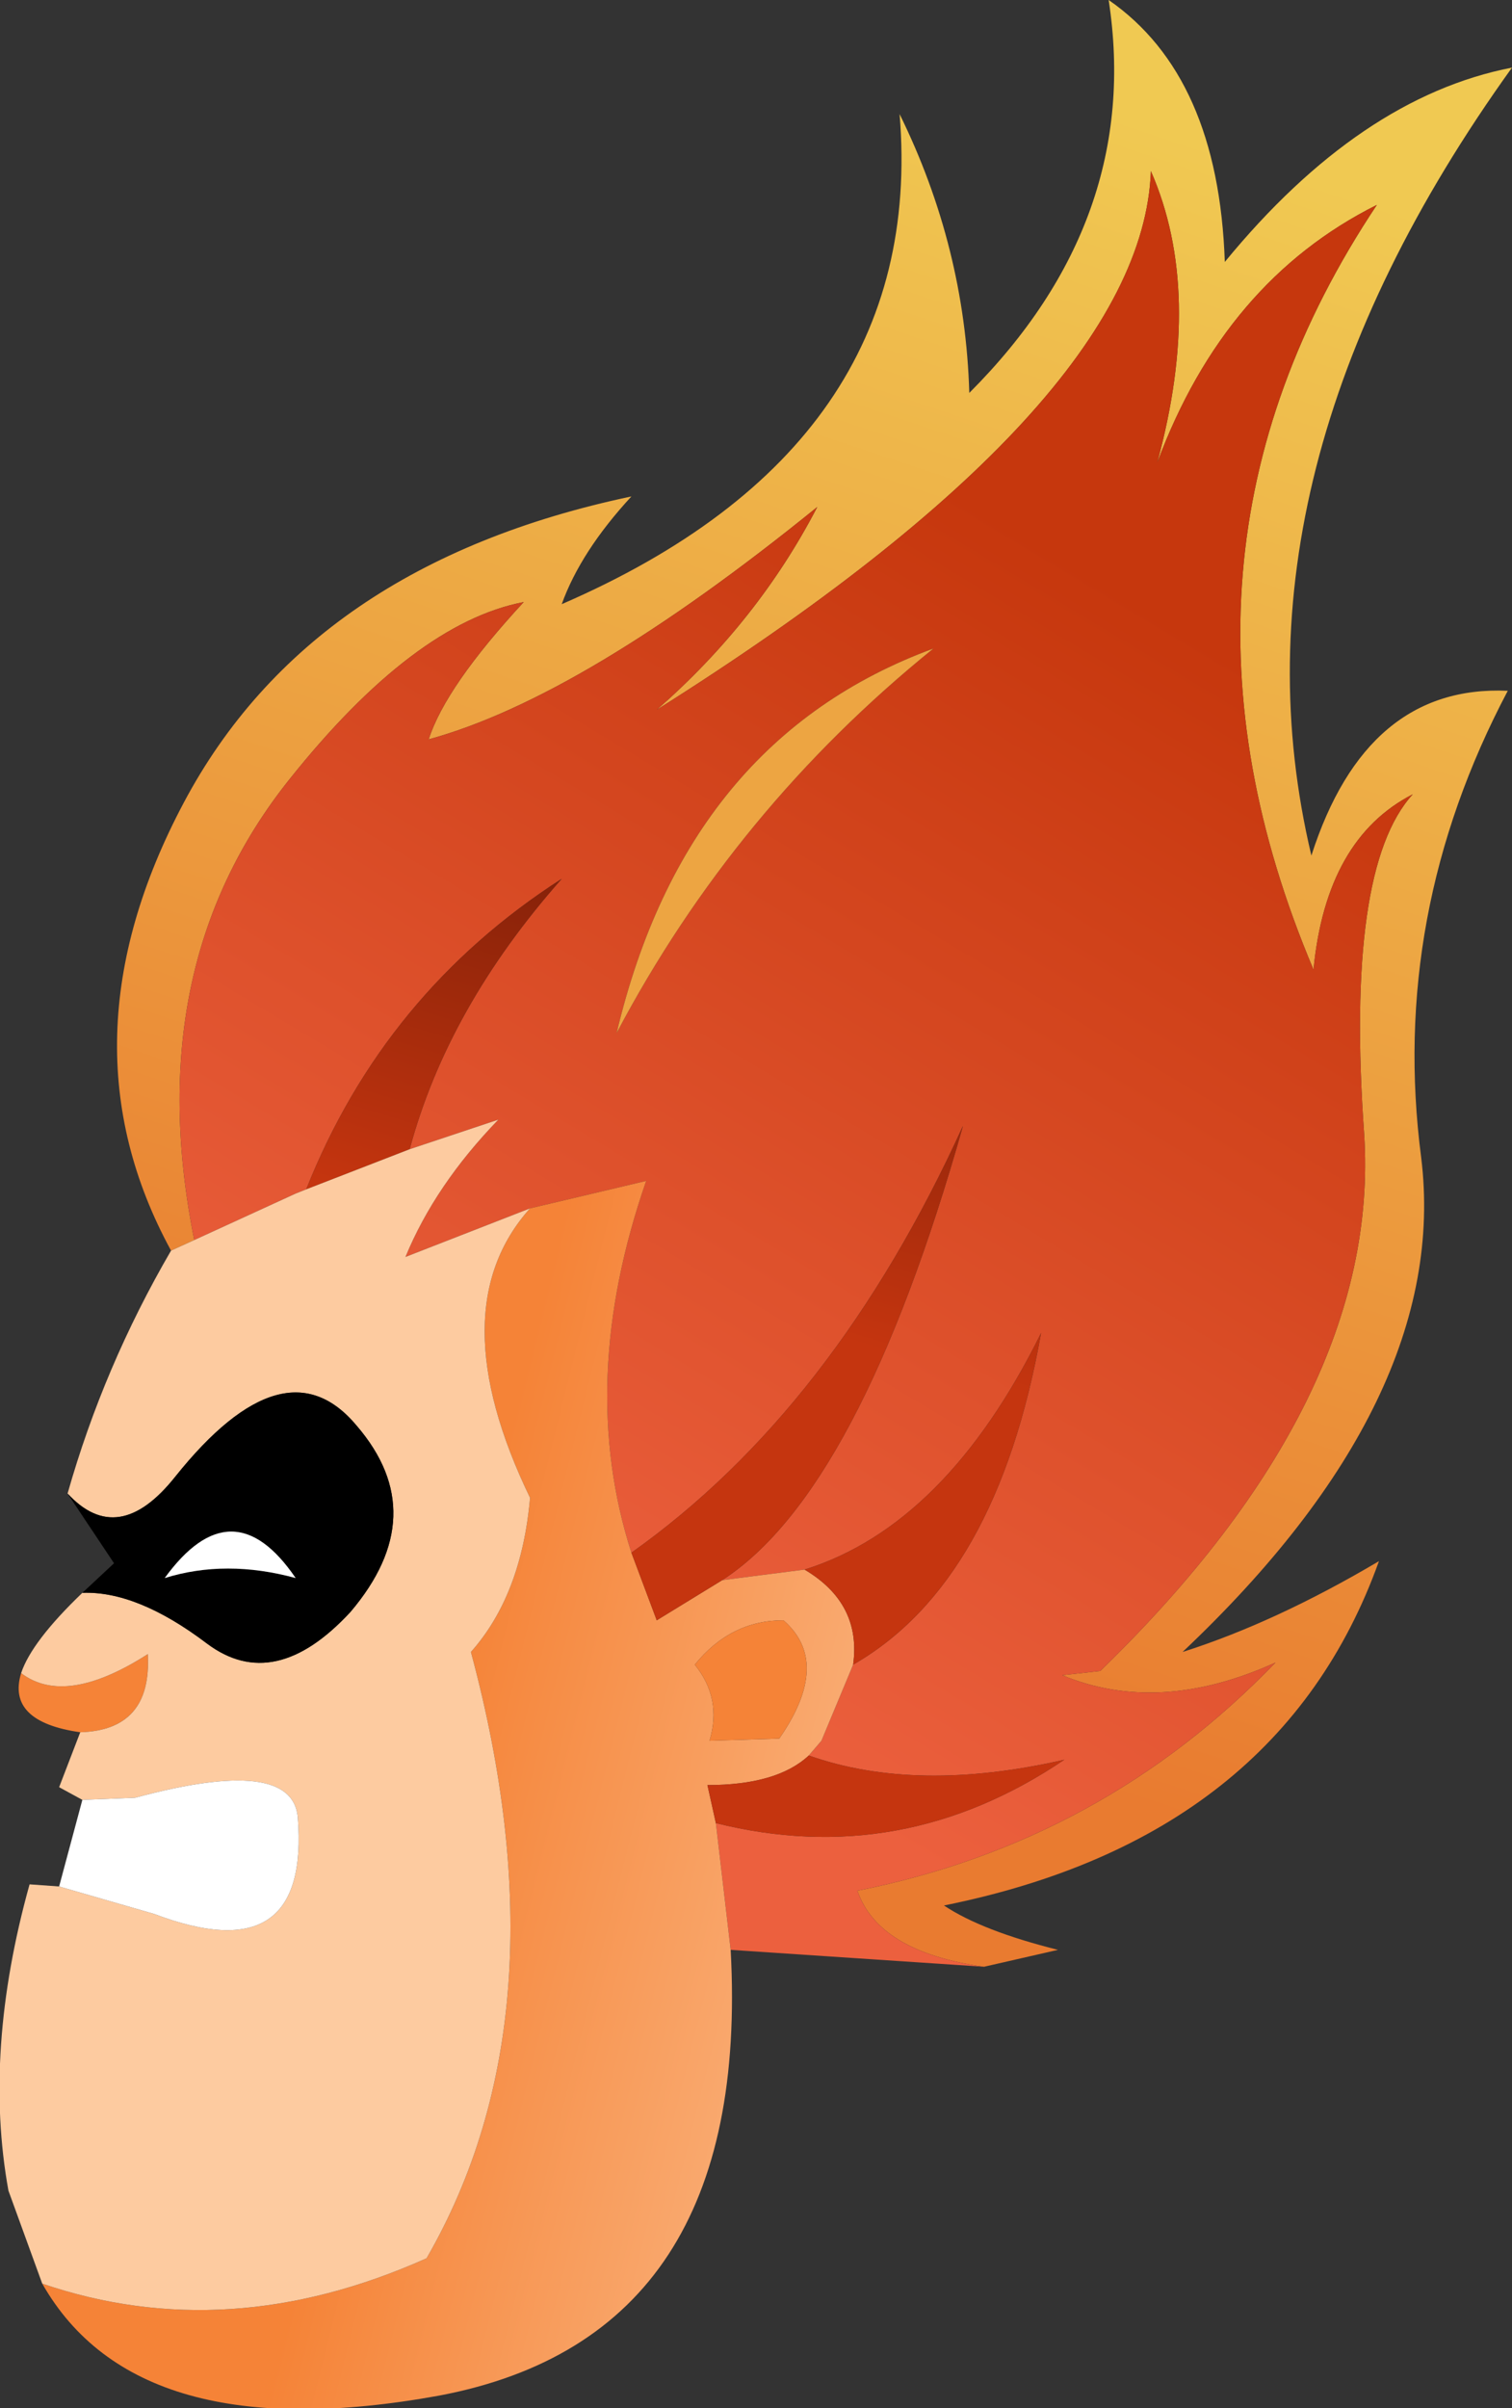
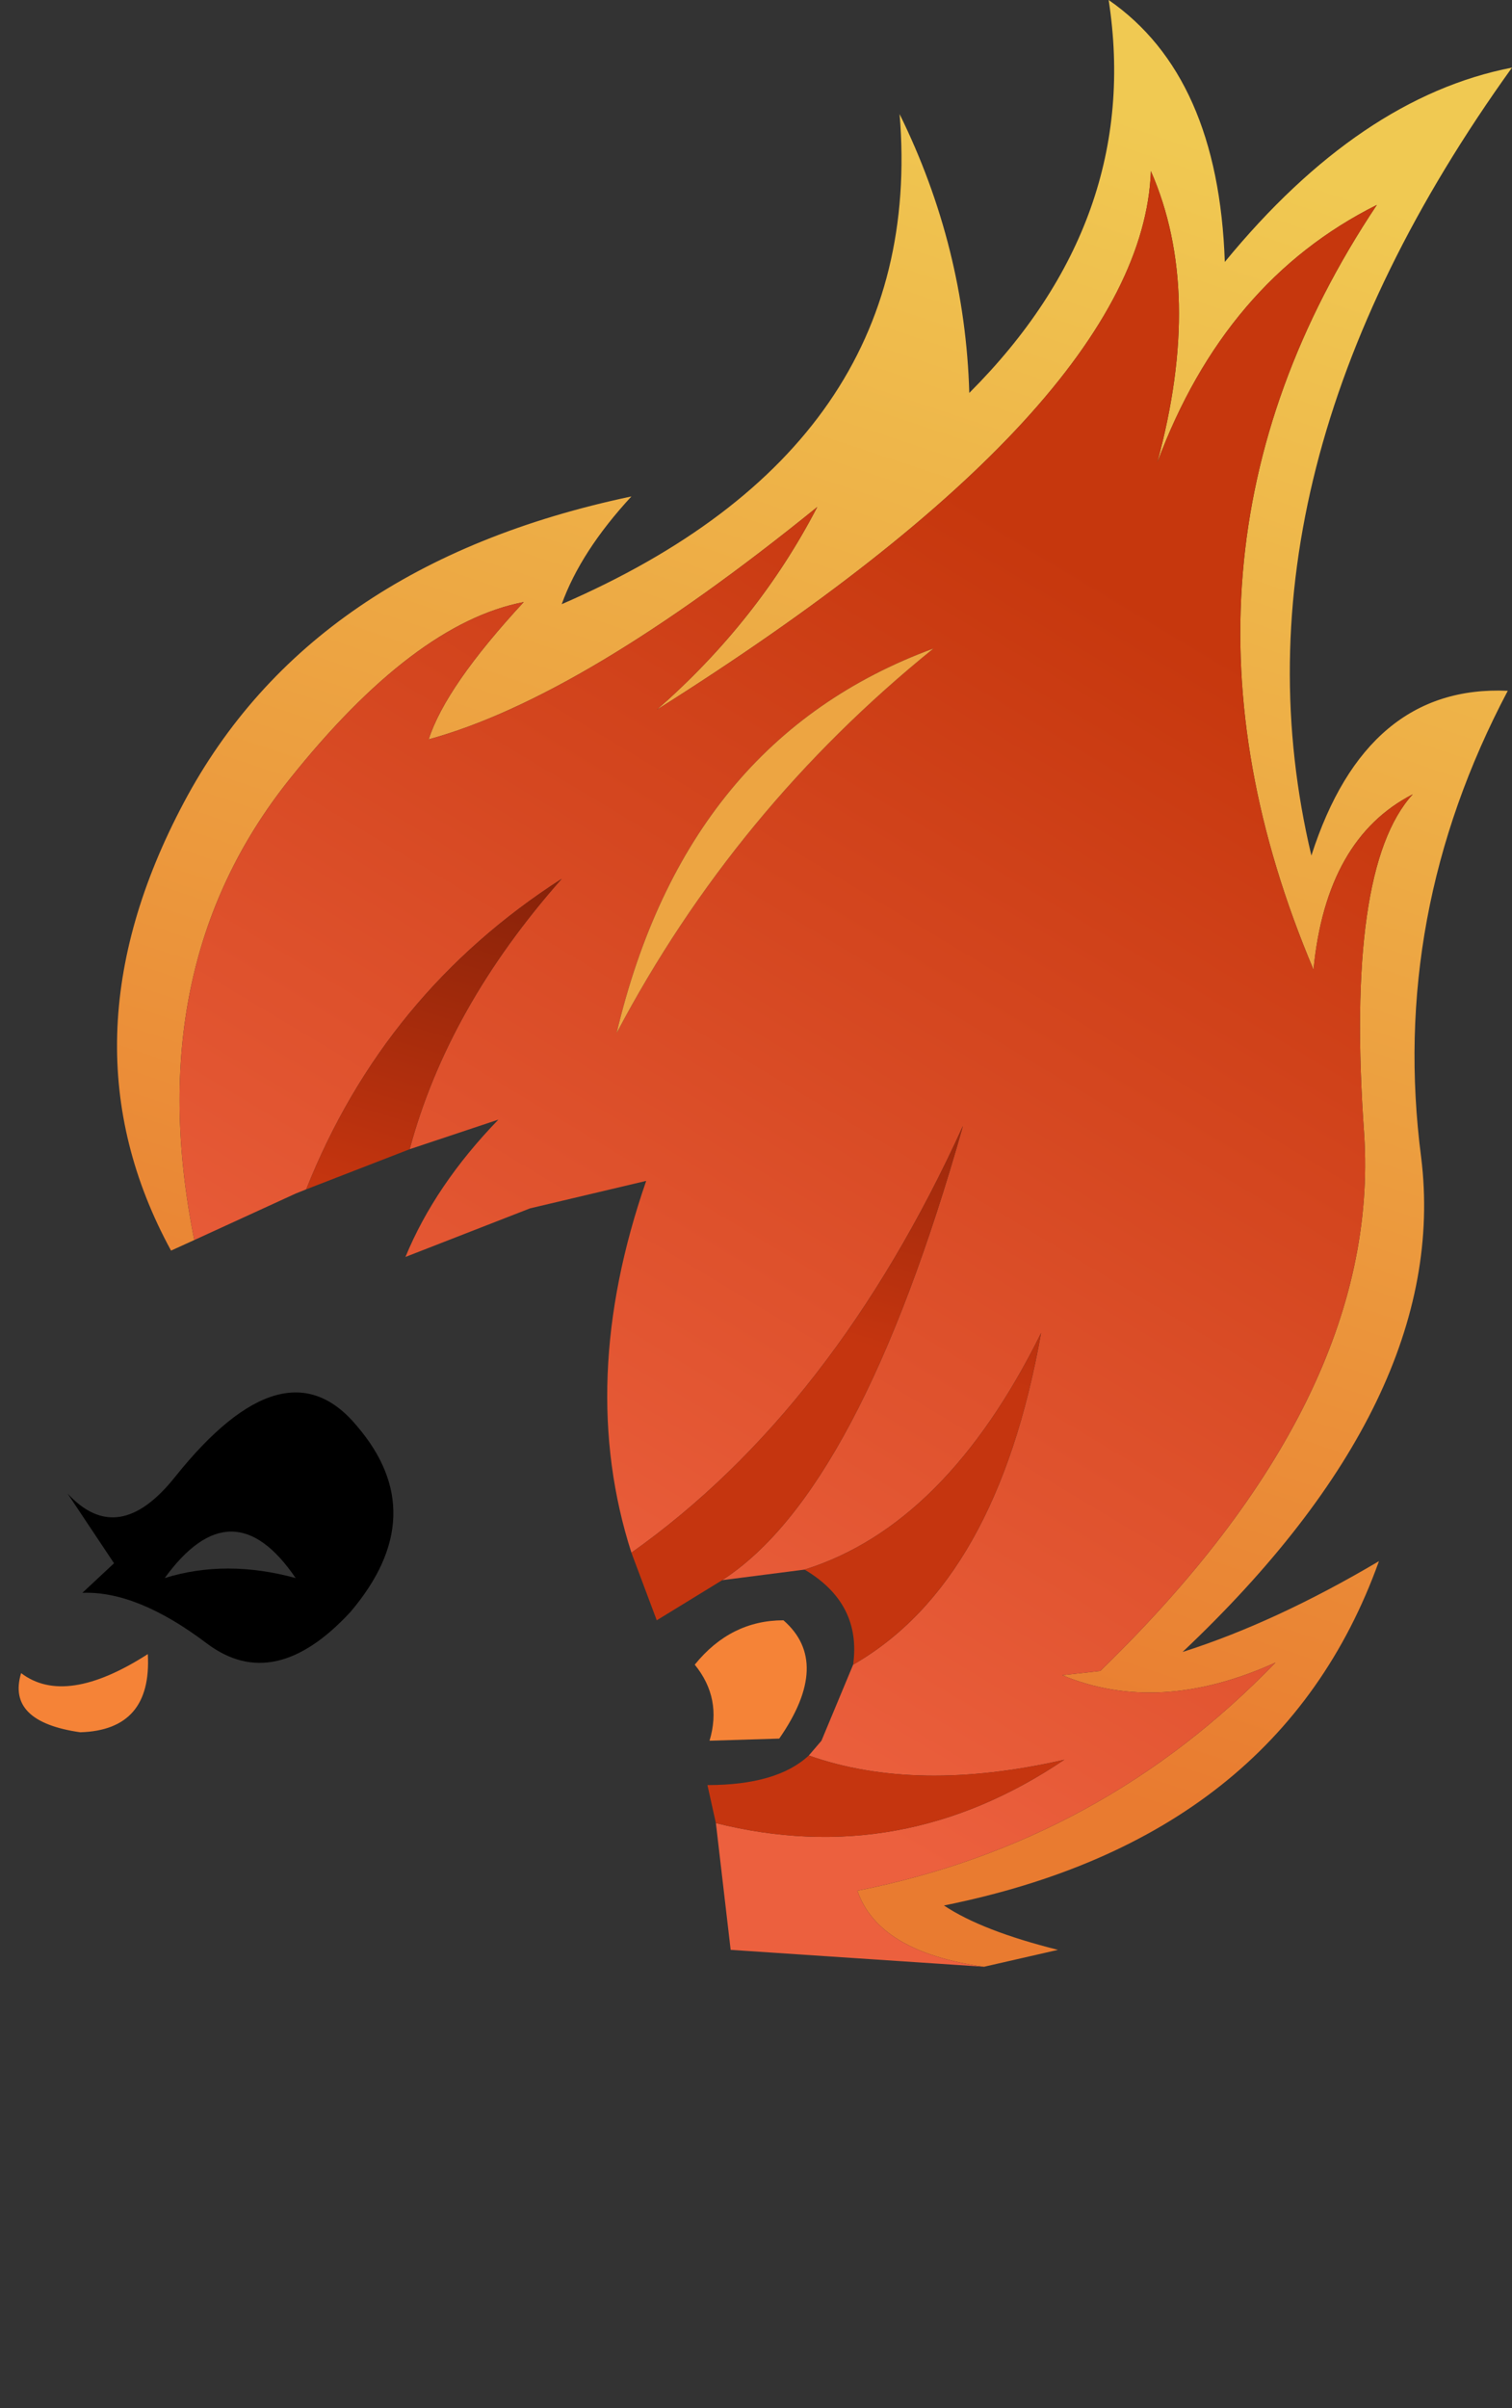
<svg xmlns="http://www.w3.org/2000/svg" height="57.0px" width="35.8px">
  <rect width="100%" height="100%" fill="#333333" stroke="none" />
  <g transform="matrix(1.0, 0.0, 0.0, 1.0, 17.9, 46.5)">
    <path d="M5.4 0.05 Q2.9 -0.3 2.4 -1.75 8.2 -2.9 12.3 -7.15 9.55 -5.9 7.25 -6.85 L8.15 -6.95 Q14.8 -13.4 14.4 -19.65 13.95 -25.95 15.55 -27.7 13.5 -26.65 13.2 -23.55 9.1 -33.25 14.7 -41.65 11.1 -39.85 9.5 -35.55 10.6 -39.6 9.35 -42.45 9.15 -36.95 -2.35 -29.7 0.05 -31.8 1.45 -34.5 -4.1 -30.0 -7.75 -29.0 -7.35 -30.25 -5.5 -32.25 -8.1 -31.75 -11.05 -28.05 -14.6 -23.6 -13.3 -17.15 L-13.85 -16.9 Q-16.55 -21.85 -13.55 -27.5 -10.55 -33.15 -2.95 -34.75 -4.15 -33.45 -4.6 -32.2 4.05 -35.95 3.4 -43.8 4.95 -40.65 5.05 -37.2 9.15 -41.3 8.35 -46.5 10.95 -44.7 11.1 -40.3 14.3 -44.2 17.9 -44.9 11.0 -35.3 13.15 -26.25 14.45 -30.3 17.8 -30.15 15.0 -24.85 15.75 -19.1 16.45 -13.4 10.1 -7.4 12.3 -8.1 14.75 -9.55 12.4 -3.0 4.45 -1.4 5.35 -0.8 7.15 -0.35 L5.4 0.05" fill="url(#gradient0)" fill-rule="evenodd" stroke="none" />
    <path d="M-13.3 -17.15 Q-14.6 -23.6 -11.05 -28.05 -8.1 -31.75 -5.5 -32.25 -7.35 -30.25 -7.75 -29.0 -4.1 -30.0 1.45 -34.5 0.05 -31.8 -2.35 -29.7 9.15 -36.95 9.35 -42.45 10.6 -39.6 9.5 -35.55 11.1 -39.85 14.7 -41.65 9.1 -33.25 13.2 -23.55 13.5 -26.65 15.55 -27.7 13.95 -25.95 14.4 -19.65 14.8 -13.4 8.15 -6.95 L7.25 -6.85 Q9.55 -5.9 12.3 -7.15 8.2 -2.9 2.4 -1.75 2.9 -0.3 5.4 0.05 L-0.6 -0.35 -0.95 -3.35 Q3.45 -2.25 7.3 -4.85 3.8 -4.05 1.25 -4.95 L1.55 -5.3 2.3 -7.1 Q5.7 -9.05 6.75 -14.95 4.5 -10.4 1.15 -9.35 L-0.8 -9.1 Q2.45 -11.2 4.9 -19.85 1.85 -13.15 -2.95 -9.75 -4.25 -13.8 -2.6 -18.55 L-5.35 -17.9 -8.3 -16.75 Q-7.6 -18.45 -6.1 -20.0 L-8.2 -19.3 Q-7.3 -22.65 -4.6 -25.7 -8.8 -23.0 -10.65 -18.35 L-10.9 -18.25 -13.3 -17.15 M-3.3 -22.05 Q-0.5 -27.35 4.2 -31.15 -1.65 -29.0 -3.3 -22.05" fill="url(#gradient1)" fill-rule="evenodd" stroke="none" />
-     <path d="M-5.35 -17.9 L-2.6 -18.55 Q-4.25 -13.8 -2.95 -9.75 L-2.35 -8.15 -0.8 -9.1 1.15 -9.35 Q2.5 -8.55 2.3 -7.1 L1.55 -5.3 1.25 -4.95 Q0.5 -4.25 -1.15 -4.25 L-0.95 -3.35 -0.6 -0.35 Q-0.1 8.8 -7.5 10.2 -14.65 11.5 -16.9 7.55 -12.5 9.05 -7.8 6.95 -4.45 1.15 -6.75 -7.4 -5.55 -8.75 -5.35 -11.05 -7.5 -15.5 -5.35 -17.9 M0.65 -8.15 Q-0.6 -8.15 -1.45 -7.1 -0.8 -6.3 -1.1 -5.3 L0.55 -5.35 Q1.8 -7.15 0.65 -8.15" fill="url(#gradient2)" fill-rule="evenodd" stroke="none" />
    <path d="M0.65 -8.15 Q1.8 -7.15 0.55 -5.35 L-1.1 -5.3 Q-0.8 -6.3 -1.45 -7.1 -0.6 -8.15 0.65 -8.15 M-17.4 -6.9 Q-16.35 -6.1 -14.4 -7.35 -14.3 -5.55 -16.0 -5.5 -17.75 -5.75 -17.4 -6.9" fill="#f58337" fill-rule="evenodd" stroke="none" />
    <path d="M-10.65 -18.35 Q-8.8 -23.0 -4.6 -25.7 -7.3 -22.65 -8.2 -19.3 L-10.65 -18.35 M-2.95 -9.75 Q1.85 -13.15 4.9 -19.85 2.45 -11.2 -0.8 -9.1 L-2.35 -8.15 -2.95 -9.75 M1.15 -9.35 Q4.5 -10.4 6.75 -14.95 5.7 -9.05 2.3 -7.1 2.5 -8.55 1.15 -9.35 M1.25 -4.95 Q3.8 -4.05 7.3 -4.85 3.45 -2.25 -0.95 -3.35 L-1.15 -4.25 Q0.5 -4.25 1.25 -4.95" fill="url(#gradient3)" fill-rule="evenodd" stroke="none" />
-     <path d="M-13.85 -16.9 L-13.3 -17.15 -10.9 -18.25 -10.65 -18.35 -8.2 -19.3 -6.1 -20.0 Q-7.6 -18.45 -8.3 -16.75 L-5.35 -17.9 Q-7.5 -15.5 -5.35 -11.05 -5.55 -8.75 -6.75 -7.4 -4.45 1.15 -7.8 6.95 -12.5 9.05 -16.9 7.55 L-17.7 5.35 Q-18.3 2.05 -17.2 -1.9 L-16.5 -1.85 -14.25 -1.2 Q-10.55 0.2 -10.85 -3.5 -11.0 -4.95 -14.7 -3.95 L-15.95 -3.9 -16.5 -4.2 -16.0 -5.5 Q-14.3 -5.55 -14.4 -7.35 -16.35 -6.1 -17.4 -6.9 -17.15 -7.65 -15.95 -8.8 -14.65 -8.85 -13.0 -7.6 -11.4 -6.4 -9.6 -8.35 -7.65 -10.65 -9.45 -12.75 -11.15 -14.8 -13.75 -11.55 -15.1 -9.85 -16.3 -11.15 -15.45 -14.15 -13.85 -16.9" fill="#fdcba0" fill-rule="evenodd" stroke="none" />
    <path d="M-14.0 -9.15 Q-12.55 -9.6 -10.9 -9.15 -12.4 -11.35 -14.0 -9.15 M-15.95 -8.8 L-15.2 -9.5 -16.3 -11.15 Q-15.1 -9.85 -13.75 -11.55 -11.15 -14.8 -9.45 -12.75 -7.65 -10.65 -9.6 -8.35 -11.4 -6.4 -13.0 -7.6 -14.65 -8.85 -15.95 -8.8" fill="#000000" fill-rule="evenodd" stroke="none" />
-     <path d="M-14.0 -9.15 Q-12.4 -11.35 -10.9 -9.15 -12.55 -9.6 -14.0 -9.15 M-15.95 -3.9 L-14.7 -3.95 Q-11.0 -4.95 -10.85 -3.5 -10.55 0.2 -14.25 -1.2 L-16.5 -1.85 -15.95 -3.9" fill="#ffffff" fill-rule="evenodd" stroke="none" />
    <path d="M-3.3 -22.05 Q-1.65 -29.0 4.2 -31.15 -0.5 -27.35 -3.3 -22.05" fill="url(#gradient4)" fill-rule="evenodd" stroke="none" />
  </g>
  <defs>
    <linearGradient gradientTransform="matrix(0.008, -0.022, 0.018, 0.006, 10.1, -23.6)" gradientUnits="userSpaceOnUse" id="gradient0" spreadMethod="pad" x1="-819.2" x2="819.2">
      <stop offset="0.0" stop-color="#e97b30" />
      <stop offset="0.988" stop-color="#f0c952" />
    </linearGradient>
    <linearGradient gradientTransform="matrix(-0.009, 0.015, -0.015, -0.009, 0.1, -21.0)" gradientUnits="userSpaceOnUse" id="gradient1" spreadMethod="pad" x1="-819.2" x2="819.2">
      <stop offset="0.0" stop-color="#c6370d" />
      <stop offset="0.988" stop-color="#ec603e" />
    </linearGradient>
    <linearGradient gradientTransform="matrix(-0.01, -0.003, 0.004, -0.016, 0.25, -2.6)" gradientUnits="userSpaceOnUse" id="gradient2" spreadMethod="pad" x1="-819.2" x2="819.2">
      <stop offset="0.0" stop-color="#fdca9f" />
      <stop offset="0.988" stop-color="#f58337" />
    </linearGradient>
    <linearGradient gradientTransform="matrix(0.001, -0.005, 0.002, 6.0E-4, -7.65, -22.05)" gradientUnits="userSpaceOnUse" id="gradient3" spreadMethod="pad" x1="-819.2" x2="819.2">
      <stop offset="0.0" stop-color="#c5350f" />
      <stop offset="1.0" stop-color="#882209" />
    </linearGradient>
    <linearGradient gradientTransform="matrix(1.0, 0.0, 0.0, 1.0, -54.45, -69.9)" gradientUnits="userSpaceOnUse" id="gradient4" spreadMethod="pad" x1="-819.2" x2="819.2">
      <stop offset="0.0" stop-color="#e97b30" />
      <stop offset="0.988" stop-color="#f0c952" />
    </linearGradient>
  </defs>
</svg>